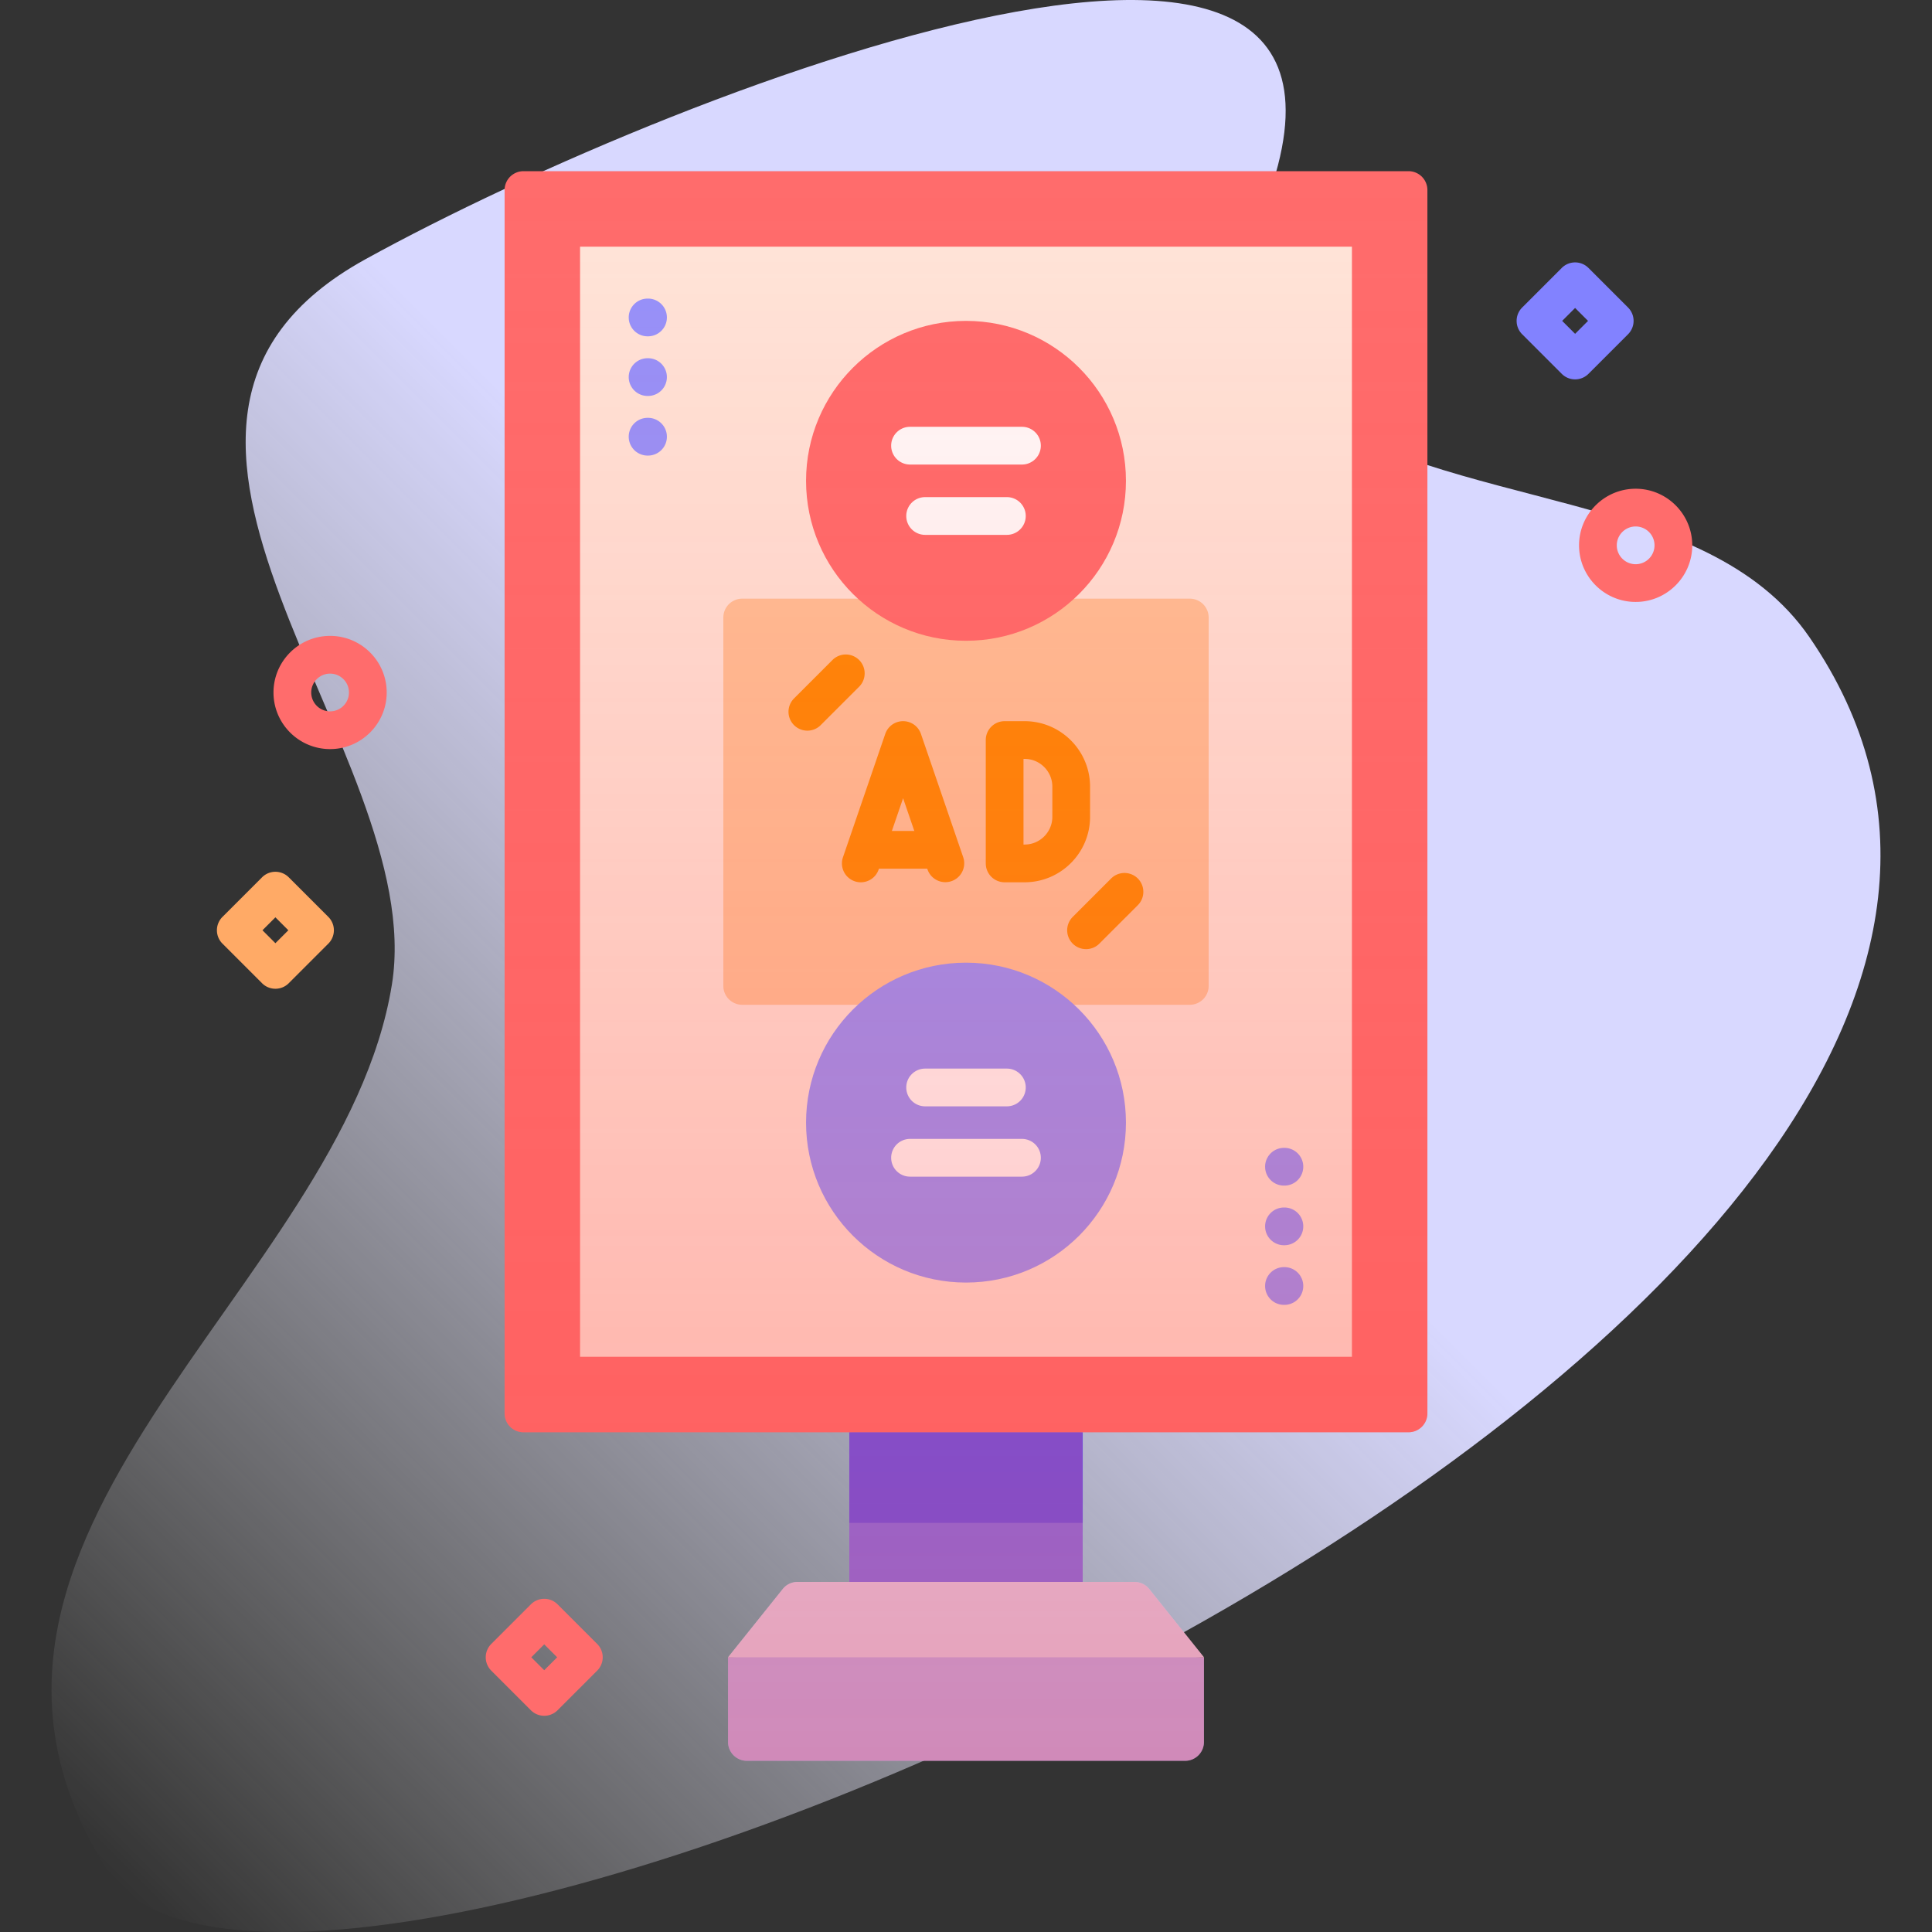
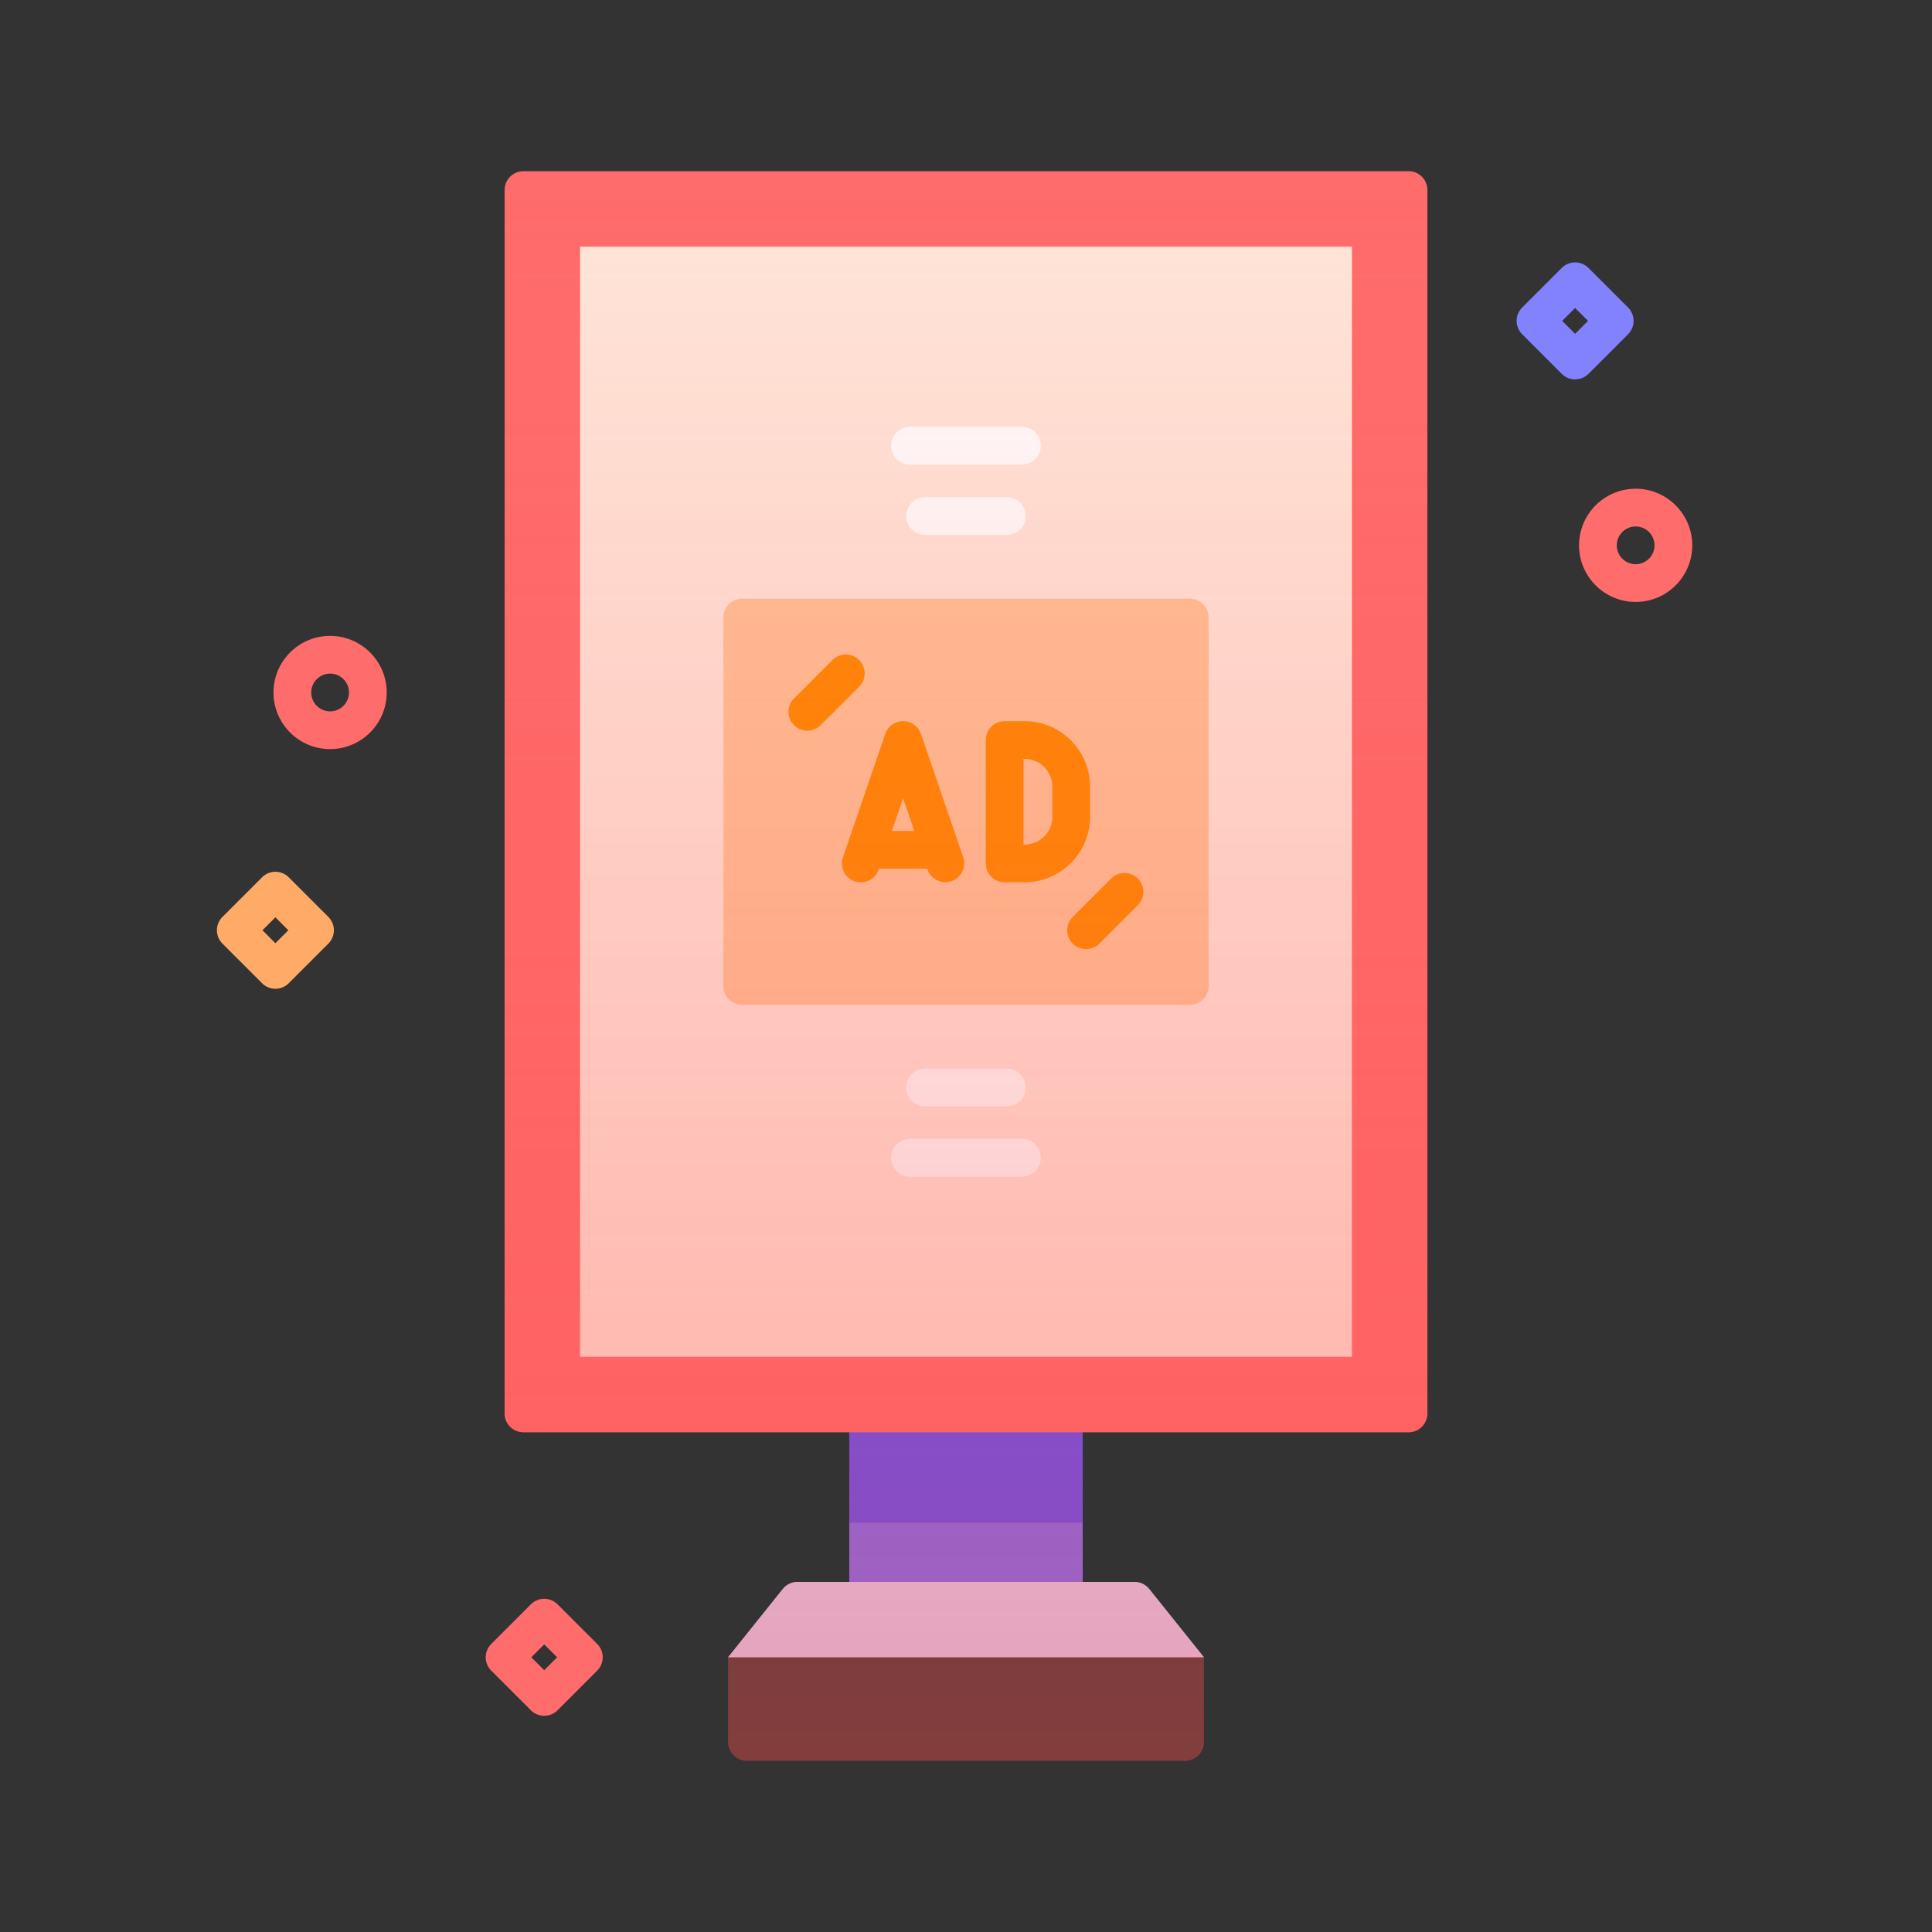
<svg xmlns="http://www.w3.org/2000/svg" version="1.1" width="512" height="512" x="0" y="0" viewBox="0 0 512 512" style="enable-background:new 0 0 512 512" xml:space="preserve">
  <rect x="0" y="0" width="512" height="512" fill="#333333" stroke="none" />
  <g>
    <linearGradient id="a" x1="1.257" x2="397.041" y1="469.324" y2="73.539" gradientUnits="userSpaceOnUse">
      <stop offset="0" stop-color="#fff" stop-opacity="0" />
      <stop offset=".262" stop-color="#ededff" stop-opacity=".416" />
      <stop offset=".629" stop-color="#d8d8ff" />
    </linearGradient>
    <linearGradient id="b" x1="256" x2="256" y1="473.929" y2="37.395" gradientUnits="userSpaceOnUse">
      <stop offset="0" stop-color="#ff4d4d" stop-opacity=".4" />
      <stop offset=".146" stop-color="#ff4d4d" stop-opacity=".342" />
      <stop offset="1" stop-color="#ff4d4d" stop-opacity="0" />
    </linearGradient>
-     <path fill="url(#a)" d="M479.509 168.846c-27.361-39.783-94.787-32.753-137.51-62.55-12.395-8.645-21.123-21.802-14.096-35.544 67.025-131.079-146.616-48.594-231.066-2.045C17.17 112.62 113.846 198.818 103.86 260.9 90.895 341.5-27.082 407.306 28.406 495.624c49.945 79.495 574.892-146.79 451.103-326.778z" opacity="1" data-original="url(#a)" />
    <path fill="#6c6cff" d="M286.93 379.57v39.66l-30.93 3-30.93-3v-39.66l30.93-3z" opacity="1" data-original="#6c6cff" />
    <path fill="#4d4dff" d="M225.07 379.57h61.86v24h-61.86z" opacity="1" data-original="#4d4dff" />
    <path fill="#ff6c6c" d="M133.725 374.565v-324.2a5 5 0 0 1 5-5h234.55a5 5 0 0 1 5 5v324.2a5 5 0 0 1-5 5h-234.55a5 5 0 0 1-5-5z" opacity="1" data-original="#ff6c6c" />
    <path fill="#ffe7db" d="M358.276 65.366v294.2H153.725v-294.2z" opacity="1" data-original="#ffe7db" />
-     <path fill="#b2b2ff" d="M314.06 466.634H197.94a5 5 0 0 1-5-5v-22.435l63.06-3 63.06 3v22.435a5 5 0 0 1-5 5z" opacity="1" data-original="#b2b2ff" />
    <path fill="#d8d8ff" d="M319.06 439.199H192.94l14.499-18.098a4.998 4.998 0 0 1 3.902-1.874h89.318c1.518 0 2.953.689 3.902 1.874z" opacity="1" data-original="#d8d8ff" />
    <path fill="#ffc498" d="M315.307 266.278H196.693a5 5 0 0 1-5-5v-97.625a5 5 0 0 1 5-5h118.615a5 5 0 0 1 5 5v97.625a5.001 5.001 0 0 1-5.001 5z" opacity="1" data-original="#ffc498" />
    <path fill="#ff8a00" d="M271.531 233.813h-5.293a5 5 0 0 1-5-5v-32.696a5 5 0 0 1 5-5h5.293c9.565 0 17.348 7.782 17.348 17.347v8.001c0 9.566-7.782 17.348-17.348 17.348zm-.293-10h.293c4.052 0 7.348-3.296 7.348-7.348v-8.001c0-4.051-3.296-7.347-7.348-7.347h-.293zM228.121 233.815a5 5 0 0 1-4.729-6.623l11.209-32.696a4.998 4.998 0 0 1 9.458 0l11.208 32.696a5 5 0 0 1-9.459 3.244l-6.479-18.899-6.479 18.899a5.001 5.001 0 0 1-4.729 3.379z" opacity="1" data-original="#ff8a00" />
    <path fill="#ff8a00" d="M248.324 230.215h-17.989a5 5 0 1 1 0-10h17.989a5 5 0 1 1 0 10zM213.96 193.63a5 5 0 0 1-3.535-8.535l10.229-10.229a5 5 0 0 1 7.07 7.071l-10.229 10.229a4.983 4.983 0 0 1-3.535 1.464zM287.812 251.53a5 5 0 0 1-3.535-8.535l10.229-10.229a5 5 0 0 1 7.07 7.071l-10.229 10.229a4.984 4.984 0 0 1-3.535 1.464z" opacity="1" data-original="#ff8a00" />
-     <circle cx="256" cy="127.425" r="42.387" fill="#ff6c6c" opacity="1" data-original="#ff6c6c" />
-     <circle cx="256" cy="297.505" r="42.387" fill="#9393ff" opacity="1" data-original="#9393ff" />
    <path fill="#ffffff" d="M270.832 311.822h-29.664a5 5 0 1 1 0-10h29.664a5 5 0 1 1 0 10zM266.832 293.189h-21.664a5 5 0 1 1 0-10h21.664a5 5 0 1 1 0 10zM270.832 123.109h-29.664a5 5 0 1 1 0-10h29.664a5 5 0 1 1 0 10zM266.832 141.742h-21.664a5 5 0 1 1 0-10h21.664a5 5 0 1 1 0 10z" opacity="1" data-original="#ffffff" />
-     <path fill="#9393ff" d="M171.735 89.129h-.115a5 5 0 1 1 0-10h.115a5 5 0 1 1 0 10zM171.735 104.932h-.115a5 5 0 1 1 0-10h.115a5 5 0 1 1 0 10zM171.735 120.733h-.115a5 5 0 1 1 0-10h.115a5 5 0 1 1 0 10zM340.38 314.197h-.115a5 5 0 1 1 0-10h.115a5 5 0 1 1 0 10zM340.38 330h-.115a5 5 0 1 1 0-10h.115a5 5 0 1 1 0 10zM340.38 345.802h-.115a5 5 0 1 1 0-10h.115a5 5 0 1 1 0 10z" opacity="1" data-original="#9393ff" />
    <path fill="url(#b)" d="M373.275 45.366h-234.55a5 5 0 0 0-5 5v324.2a5 5 0 0 0 5 5l86.345.005v39.657h-13.729a4.998 4.998 0 0 0-3.902 1.874L192.941 439.2l-.001 22.435a5 5 0 0 0 5 5h116.12a5 5 0 0 0 5-5V439.2l-14.499-18.098a4.998 4.998 0 0 0-3.902-1.874H286.93l-.049-39.662h86.394a5 5 0 0 0 5-5v-324.2a5 5 0 0 0-5-5z" opacity="1" data-original="url(#b)" />
    <path fill="#8282ff" d="M417.42 100.538a4.983 4.983 0 0 1-3.535-1.464l-10.5-10.5a5 5 0 0 1 0-7.071l10.5-10.5a5 5 0 0 1 7.07 0l10.5 10.5a5 5 0 0 1 0 7.071l-10.5 10.5a4.984 4.984 0 0 1-3.535 1.464zm-3.429-15.5 3.429 3.429 3.429-3.429-3.429-3.429z" opacity="1" data-original="#8282ff" />
    <path fill="#ffaa66" d="M72.984 262.03a4.983 4.983 0 0 1-3.535-1.464l-10.5-10.5a5 5 0 0 1 0-7.071l10.5-10.5a5 5 0 0 1 7.07 0l10.5 10.5a5 5 0 0 1 0 7.071l-10.5 10.5a4.981 4.981 0 0 1-3.535 1.464zm-3.428-15.5 3.429 3.429 3.429-3.429-3.429-3.429z" opacity="1" data-original="#ffaa66" />
    <path fill="#ff6c6c" d="M144.225 454.7a4.983 4.983 0 0 1-3.535-1.464l-10.5-10.5a5 5 0 0 1 0-7.071l10.5-10.5a5 5 0 0 1 7.07 0l10.5 10.5a5 5 0 0 1 0 7.071l-10.5 10.5a4.989 4.989 0 0 1-3.535 1.464zm-3.429-15.5 3.429 3.429 3.429-3.429-3.429-3.429zM433.464 159.52c-8.271 0-15-6.729-15-15s6.729-15 15-15 15 6.729 15 15-6.729 15-15 15zm0-20c-2.757 0-5 2.243-5 5s2.243 5 5 5 5-2.243 5-5-2.243-5-5-5zM87.479 198.516c-8.271 0-15-6.729-15-15s6.729-15 15-15 15 6.729 15 15-6.729 15-15 15zm0-20c-2.757 0-5 2.243-5 5s2.243 5 5 5 5-2.243 5-5-2.244-5-5-5z" opacity="1" data-original="#ff6c6c" />
  </g>
</svg>